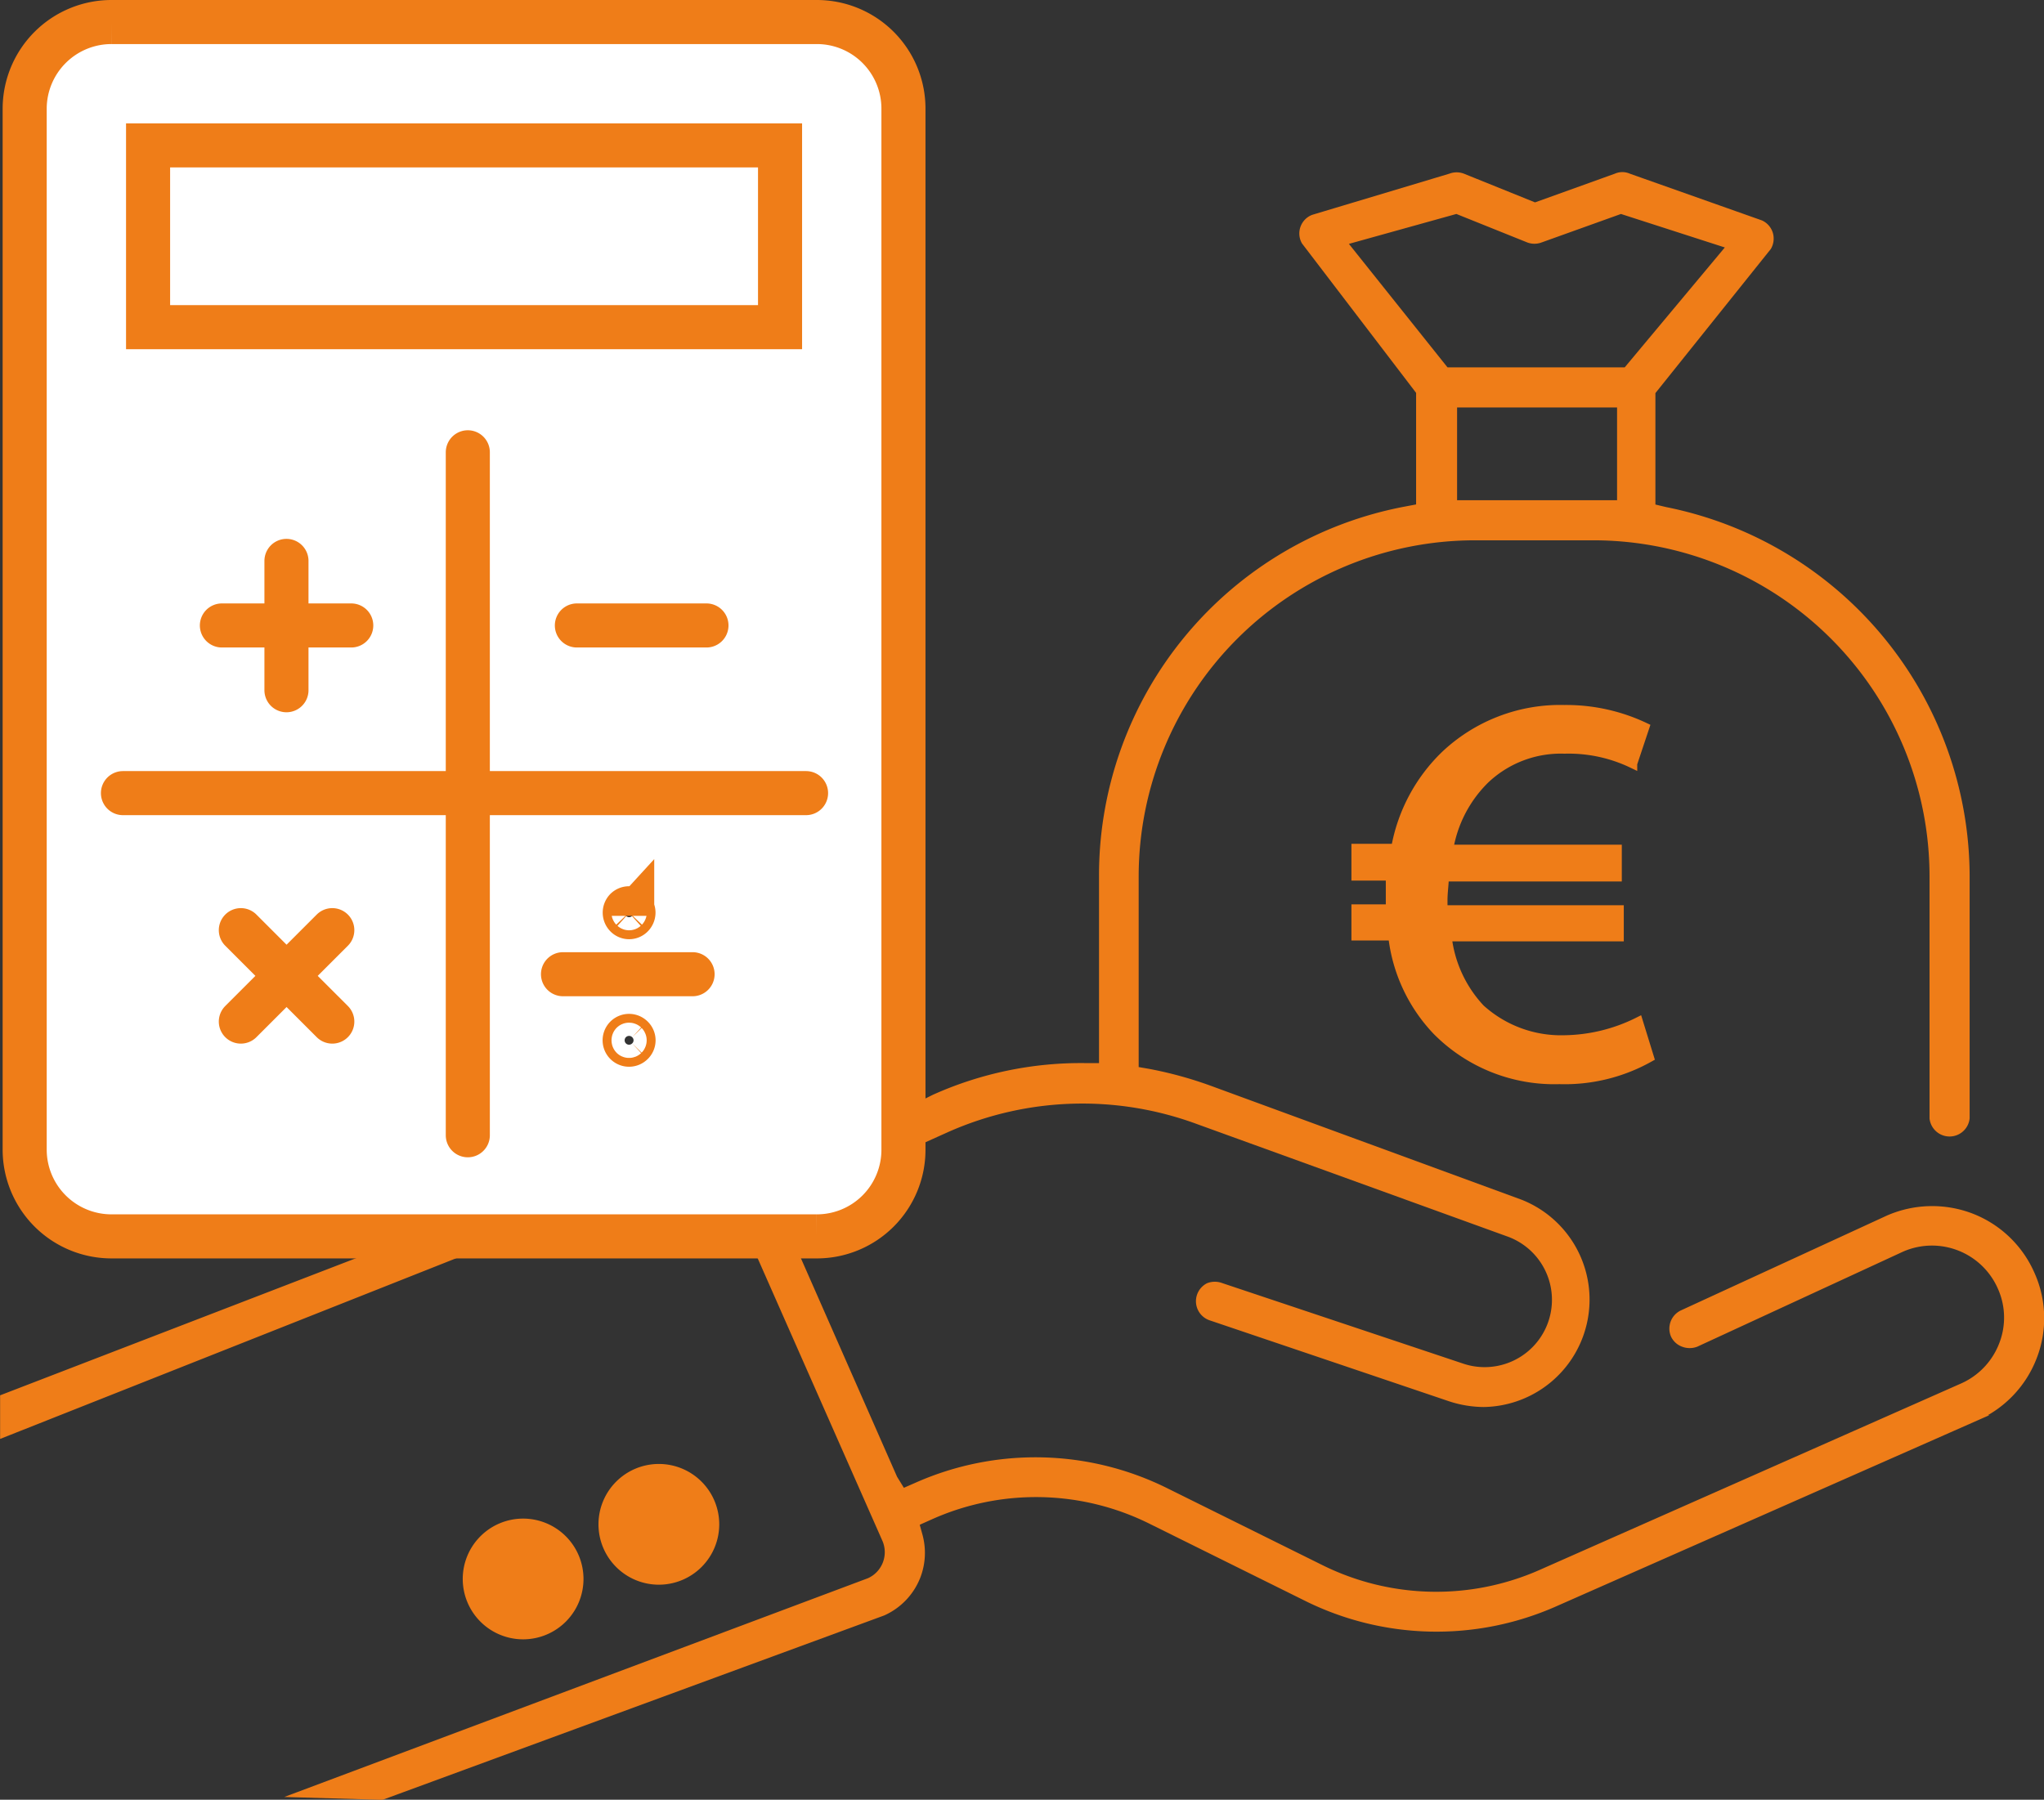
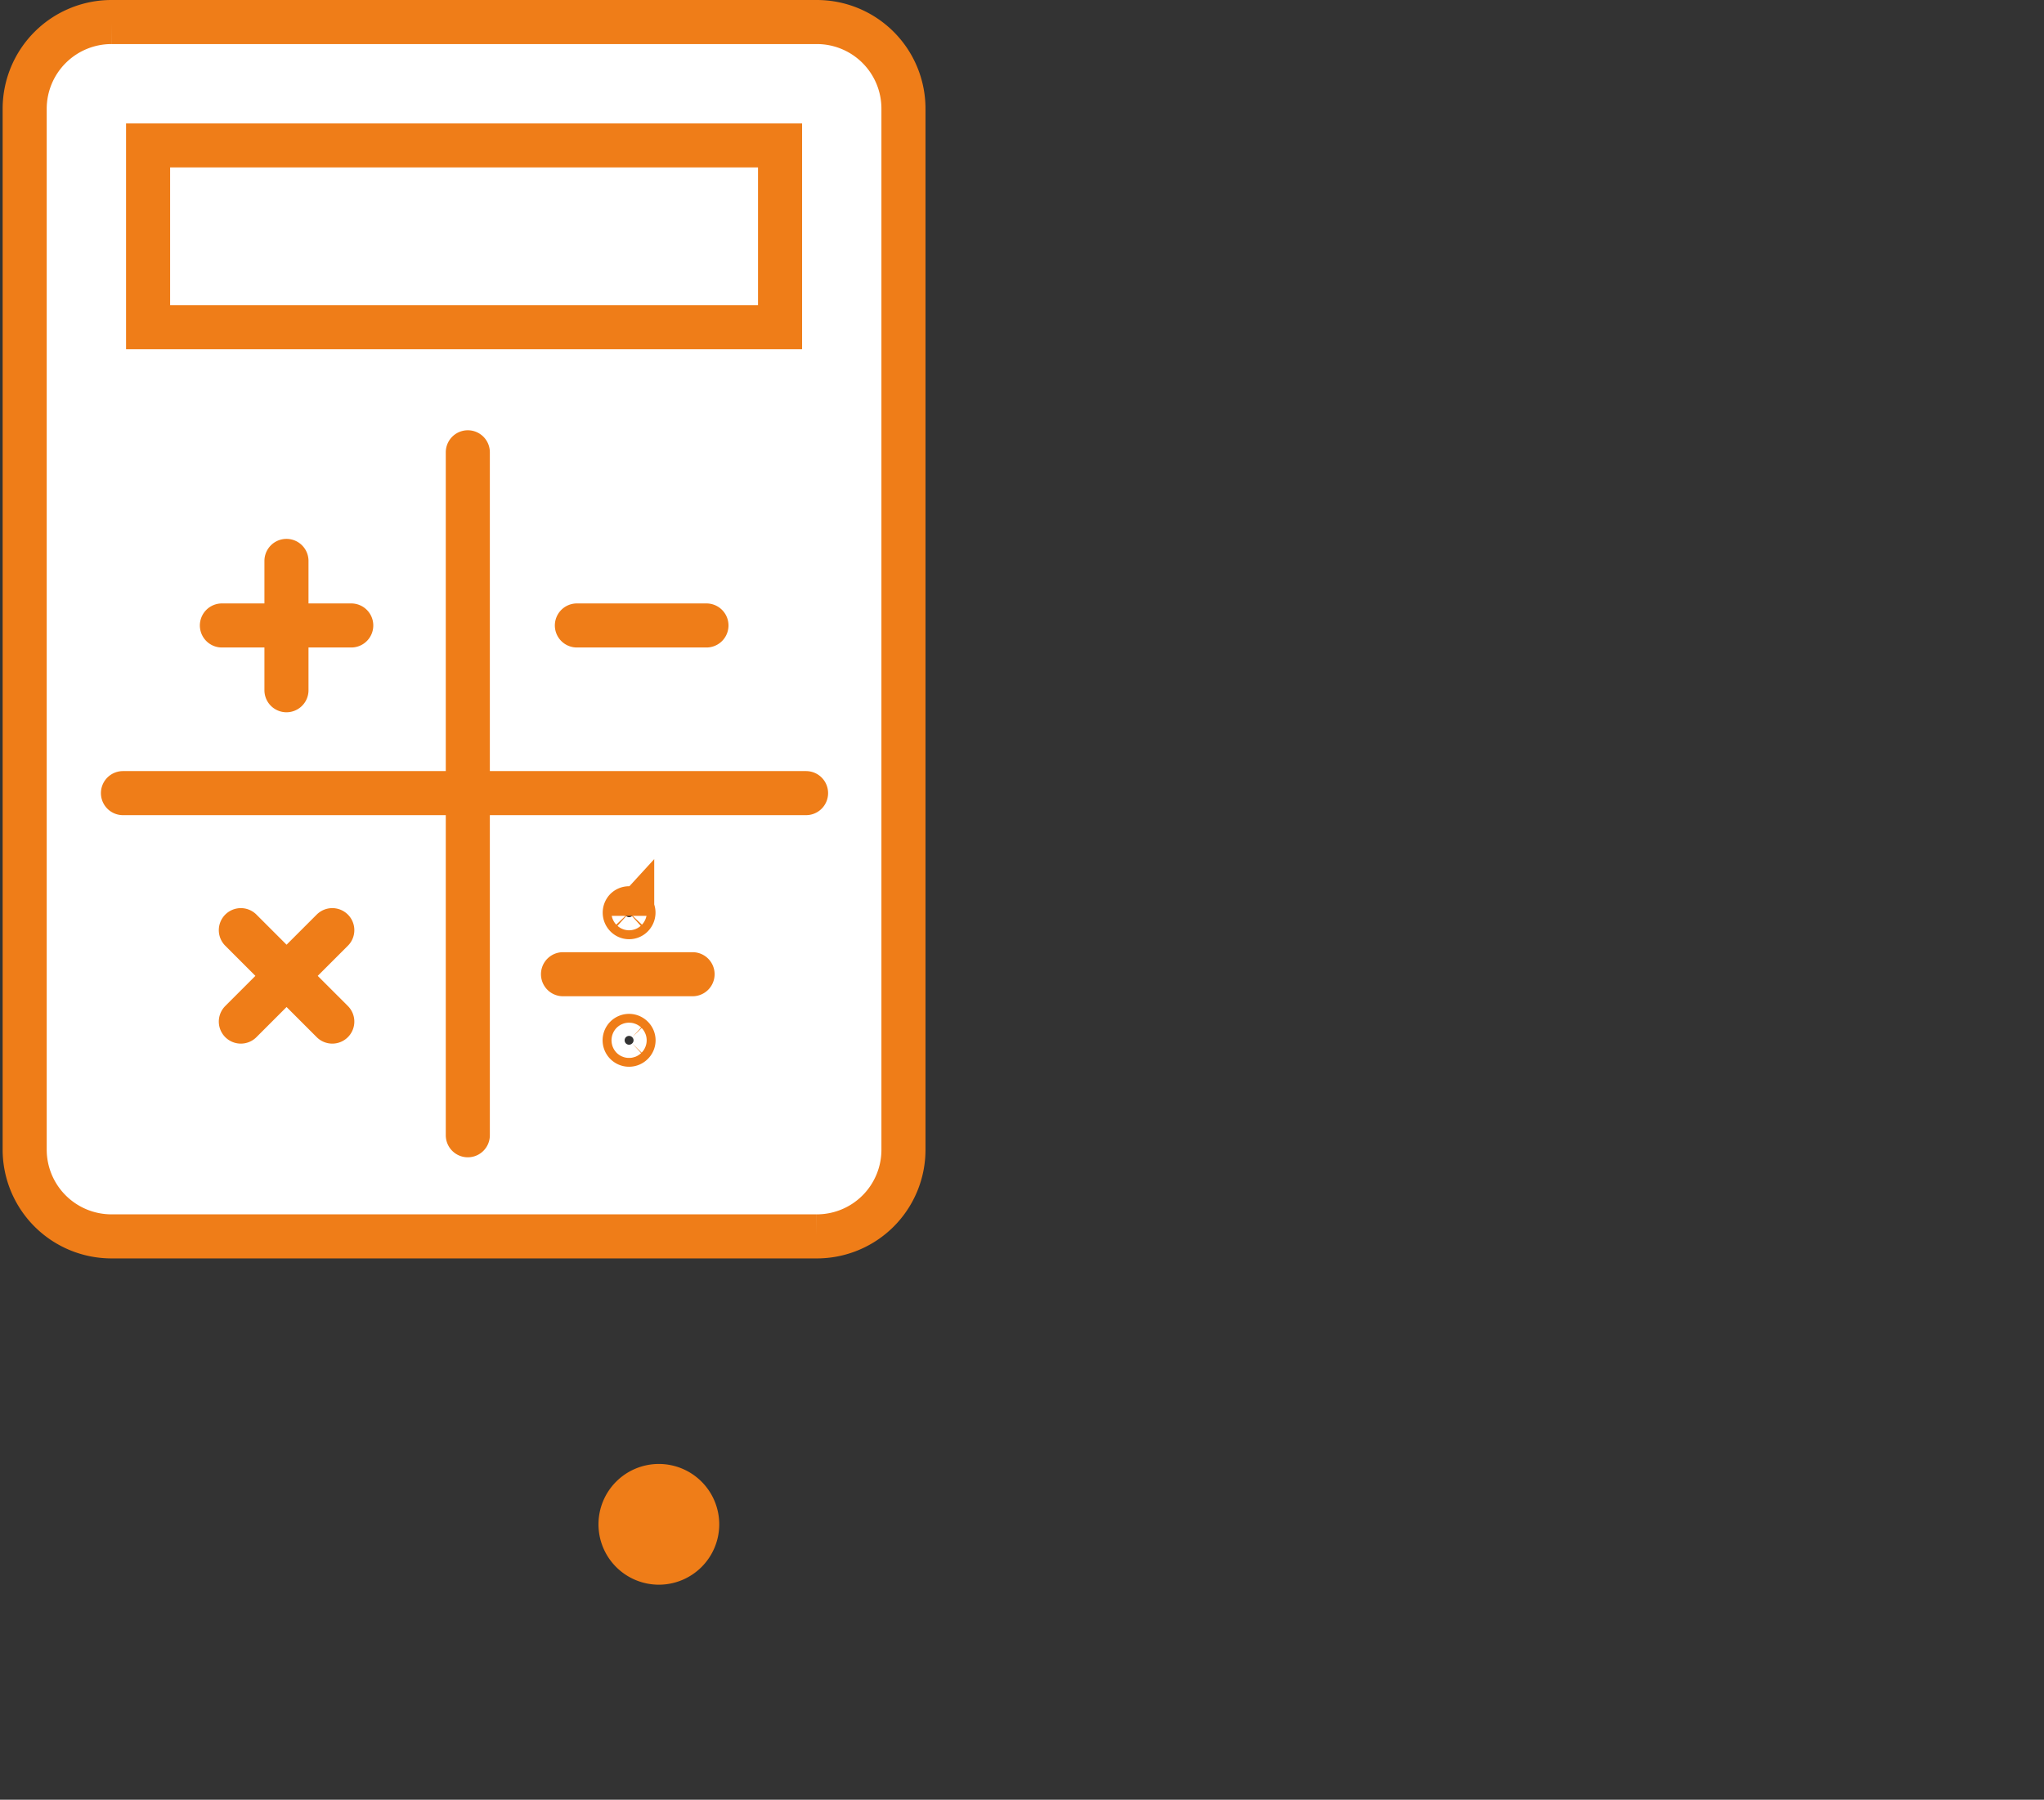
<svg xmlns="http://www.w3.org/2000/svg" viewBox="0 0 92.76 81.69">
  <rect x="0" y="0" width="92.76" height="81.69" fill="#333333" stroke="none" />
  <defs>
    <style>.cls-1{fill:#fff;}.cls-2{fill:none;stroke-linecap:round;stroke-width:2px;}.cls-2,.cls-4,.cls-5{stroke:#ef7d18;stroke-miterlimit:10;}.cls-3,.cls-4,.cls-5{fill:#ef7d18;}.cls-4{stroke-width:0.25px;}.cls-5{stroke-width:0.42px;}</style>
  </defs>
  <g id="Calque_2" data-name="Calque 2">
    <g id="Calque_1-2" data-name="Calque 1">
      <g id="Rentabilité">
        <path class="cls-1" d="M21.23,20.53v31M5.58,36h31M28.69,47.36a.2.2,0,1,1,0-.28.19.19,0,0,1,0,.28m0-5.79a.19.19,0,0,1-.28,0,.21.21,0,0,1,0-.29.21.21,0,0,1,.28,0,.21.21,0,0,1,0,.29m-3.14,2.65h5.88m-16.35-2-4.15,4.15m0-4.15,4.15,4.15M13,25.46v5.87m-2.93-2.94h5.87m10.24,0h5.88M35.4,6.6H6.72v8.25H35.4ZM37.07,1h-32A3.94,3.94,0,0,0,1.12,4.93V52.19a3.94,3.94,0,0,0,3.94,3.93h32A3.93,3.93,0,0,0,41,52.19V4.93A3.93,3.93,0,0,0,37.07,1" />
        <path class="cls-2" d="M21.23,20.53v31M5.58,36h31M28.69,47.36a.2.2,0,1,1,0-.28A.19.19,0,0,1,28.69,47.36Zm0-5.79a.19.19,0,0,1-.28,0,.21.21,0,0,1,0-.29.21.21,0,0,1,.28,0A.21.21,0,0,1,28.69,41.57Zm-3.14,2.65h5.88m-16.35-2-4.15,4.15m0-4.15,4.15,4.15M13,25.46v5.87m-2.93-2.94h5.87m10.24,0h5.88M35.4,6.6H6.72v8.25H35.4ZM37.07,1h-32A3.94,3.94,0,0,0,1.12,4.93V52.19a3.94,3.94,0,0,0,3.94,3.93h32A3.93,3.93,0,0,0,41,52.19V4.93A3.93,3.93,0,0,0,37.07,1Z" />
-         <path class="cls-3" d="M16.48,57.12.13,63.42v1.71l20.19-8ZM73.79,16.8H65.63L61,11l5.1-1.42,3.26,1.31a.8.8,0,0,0,.55,0l3.65-1.31,4.93,1.59ZM66,18.37h7.51v4.46H66ZM89.26,50.71v-11A17,17,0,0,0,75.59,23.14L75,23V17.8l5.26-6.57a.8.8,0,0,0,.07-.64.78.78,0,0,0-.42-.47L73.92,8a.72.72,0,0,0-.59,0L69.66,9.32,66.39,8a.8.8,0,0,0-.57,0L59.59,9.87a.78.78,0,0,0-.4,1.11l5.2,6.81V23l-.58.11A16.91,16.91,0,0,0,50,39.76v8.62h-.71a16.26,16.26,0,0,0-6.91,1.43L42,50v1.71l1-.45a15.12,15.12,0,0,1,11.35-.36L68.43,56a3.18,3.18,0,0,1-2.11,6L55.43,58.36a.83.83,0,0,0-.6,0,.79.79,0,0,0,.1,1.45l10.88,3.68a5,5,0,0,0,1.52.25A4.75,4.75,0,0,0,69,54.57L54.9,49.4a17.74,17.74,0,0,0-2.77-.76l-.58-.1V39.76A15.39,15.39,0,0,1,66.92,24.4h5.41A15.38,15.38,0,0,1,87.69,39.76v11a.79.79,0,0,0,1.57,0m2.95,7.11a4.93,4.93,0,0,0-2.74-2.62,5,5,0,0,0-3.79.09L76.32,59.6a.79.79,0,0,0-.38,1,.77.77,0,0,0,.44.41.83.83,0,0,0,.6,0l9.33-4.31a3.39,3.39,0,0,1,4.47,1.74,3.33,3.33,0,0,1,.06,2.59,3.4,3.4,0,0,1-1.79,1.88L69.93,71.37a11.74,11.74,0,0,1-10-.23l-7-3.47a13.31,13.31,0,0,0-11.32-.26l-.64.28-.37-.6-4.4-10H34.51l5.65,12.8a1.42,1.42,0,0,1-.72,1.86h0L13.54,81.46l3.8.11,22.74-8.36a3,3,0,0,0,1.57-1.65,3,3,0,0,0,.1-1.84l-.16-.58.67-.3a11.69,11.69,0,0,1,10,.23l7,3.47a13.29,13.29,0,0,0,11.31.26l19.12-8.44a4.94,4.94,0,0,0,2.62-2.75,4.89,4.89,0,0,0-.09-3.79" />
-         <path class="cls-4" d="M16.48,57.12.13,63.42v1.71l20.19-8ZM73.79,16.8H65.63L61,11l5.1-1.42,3.26,1.31a.8.8,0,0,0,.55,0l3.65-1.31,4.93,1.59ZM66,18.37h7.51v4.46H66ZM89.26,50.71v-11A17,17,0,0,0,75.59,23.14L75,23V17.8l5.26-6.57a.8.8,0,0,0,.07-.64.78.78,0,0,0-.42-.47L73.92,8a.72.72,0,0,0-.59,0L69.66,9.32,66.39,8a.8.8,0,0,0-.57,0L59.59,9.87a.78.78,0,0,0-.4,1.11l5.2,6.81V23l-.58.11A16.91,16.91,0,0,0,50,39.76v8.62h-.71a16.26,16.26,0,0,0-6.91,1.43L42,50v1.71l1-.45a15.12,15.12,0,0,1,11.35-.36L68.43,56a3.18,3.18,0,0,1-2.11,6L55.43,58.36a.83.83,0,0,0-.6,0,.79.79,0,0,0,.1,1.45l10.88,3.68a5,5,0,0,0,1.52.25A4.75,4.75,0,0,0,69,54.57L54.9,49.4a17.74,17.74,0,0,0-2.77-.76l-.58-.1V39.76A15.39,15.39,0,0,1,66.92,24.4h5.41A15.38,15.38,0,0,1,87.69,39.76v11a.79.79,0,0,0,1.57,0Zm2.95,7.11a4.93,4.93,0,0,0-2.74-2.62,5,5,0,0,0-3.79.09L76.32,59.6a.79.79,0,0,0-.38,1,.77.77,0,0,0,.44.41.83.83,0,0,0,.6,0l9.33-4.31a3.39,3.39,0,0,1,4.47,1.74,3.33,3.33,0,0,1,.06,2.59,3.4,3.4,0,0,1-1.79,1.88L69.93,71.37a11.74,11.74,0,0,1-10-.23l-7-3.47a13.31,13.31,0,0,0-11.32-.26l-.64.28-.37-.6-4.4-10H34.51l5.65,12.8a1.42,1.42,0,0,1-.72,1.86h0L13.54,81.46l3.8.11,22.74-8.36a3,3,0,0,0,1.57-1.65,3,3,0,0,0,.1-1.84l-.16-.58.67-.3a11.69,11.69,0,0,1,10,.23l7,3.47a13.29,13.29,0,0,0,11.31.26l19.12-8.44a4.94,4.94,0,0,0,2.62-2.75A4.89,4.89,0,0,0,92.21,57.82Z" />
        <path class="cls-3" d="M29.9,71.93a2.74,2.74,0,1,0-2.74-2.74,2.74,2.74,0,0,0,2.74,2.74" />
-         <path class="cls-3" d="M23.76,74.41A2.74,2.74,0,1,0,21,71.67a2.74,2.74,0,0,0,2.74,2.74" />
-         <path class="cls-5" d="M74.85,48a7.85,7.85,0,0,1-4.08,1,7.49,7.49,0,0,1-5.56-2.22,7.42,7.42,0,0,1-2-4.3H61.54V41.26H63.1v-.38c0-.4,0-.77,0-1.12H61.54V38.51h1.8a7.76,7.76,0,0,1,2.25-4.23A7.6,7.6,0,0,1,71,32.21a8.32,8.32,0,0,1,3.64.8l-.55,1.65A6.69,6.69,0,0,0,71,34a5,5,0,0,0-3.61,1.37,5.78,5.78,0,0,0-1.65,3.18h7.65v1.25H65.54c0,.32-.06.7-.06,1.05v.45h8v1.22H65.67a5.72,5.72,0,0,0,1.51,3.27A5.45,5.45,0,0,0,71,47.2a7.71,7.71,0,0,0,3.35-.82Z" />
      </g>
    </g>
  </g>
</svg>